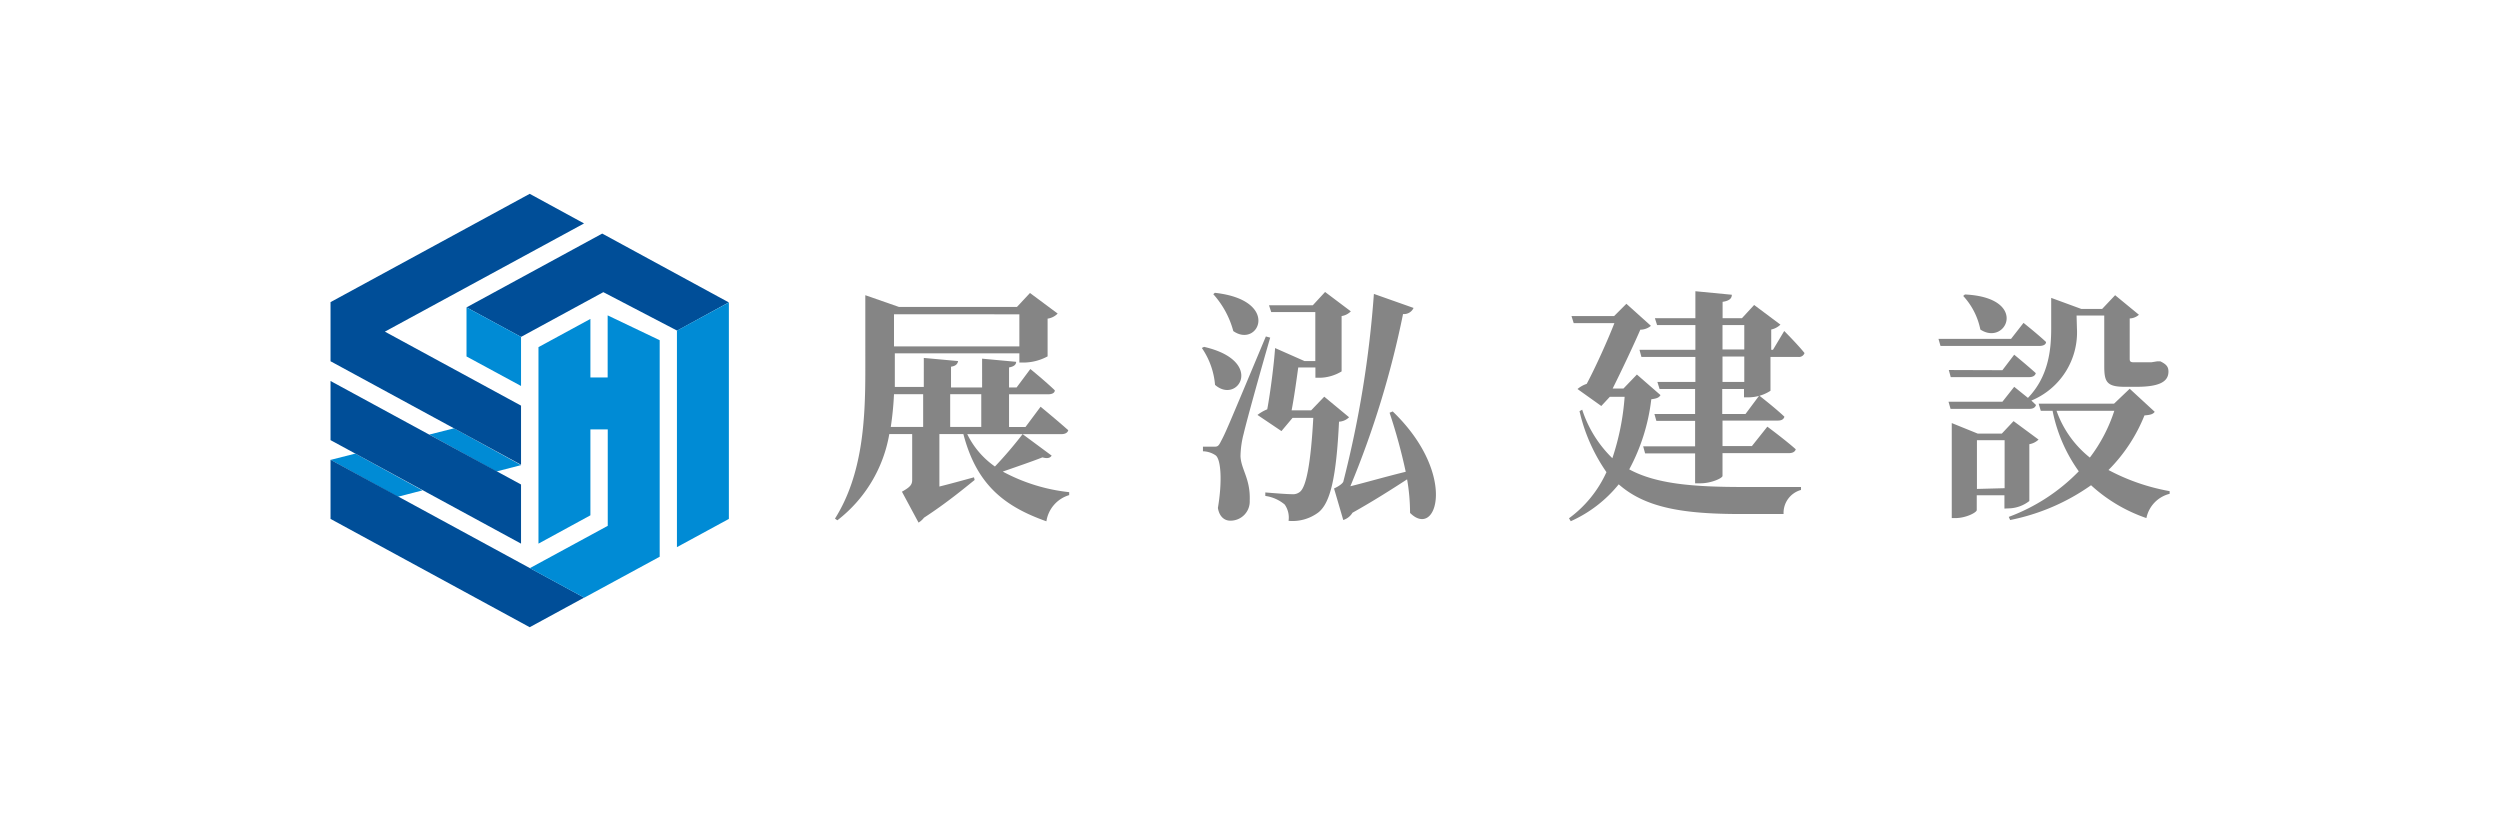
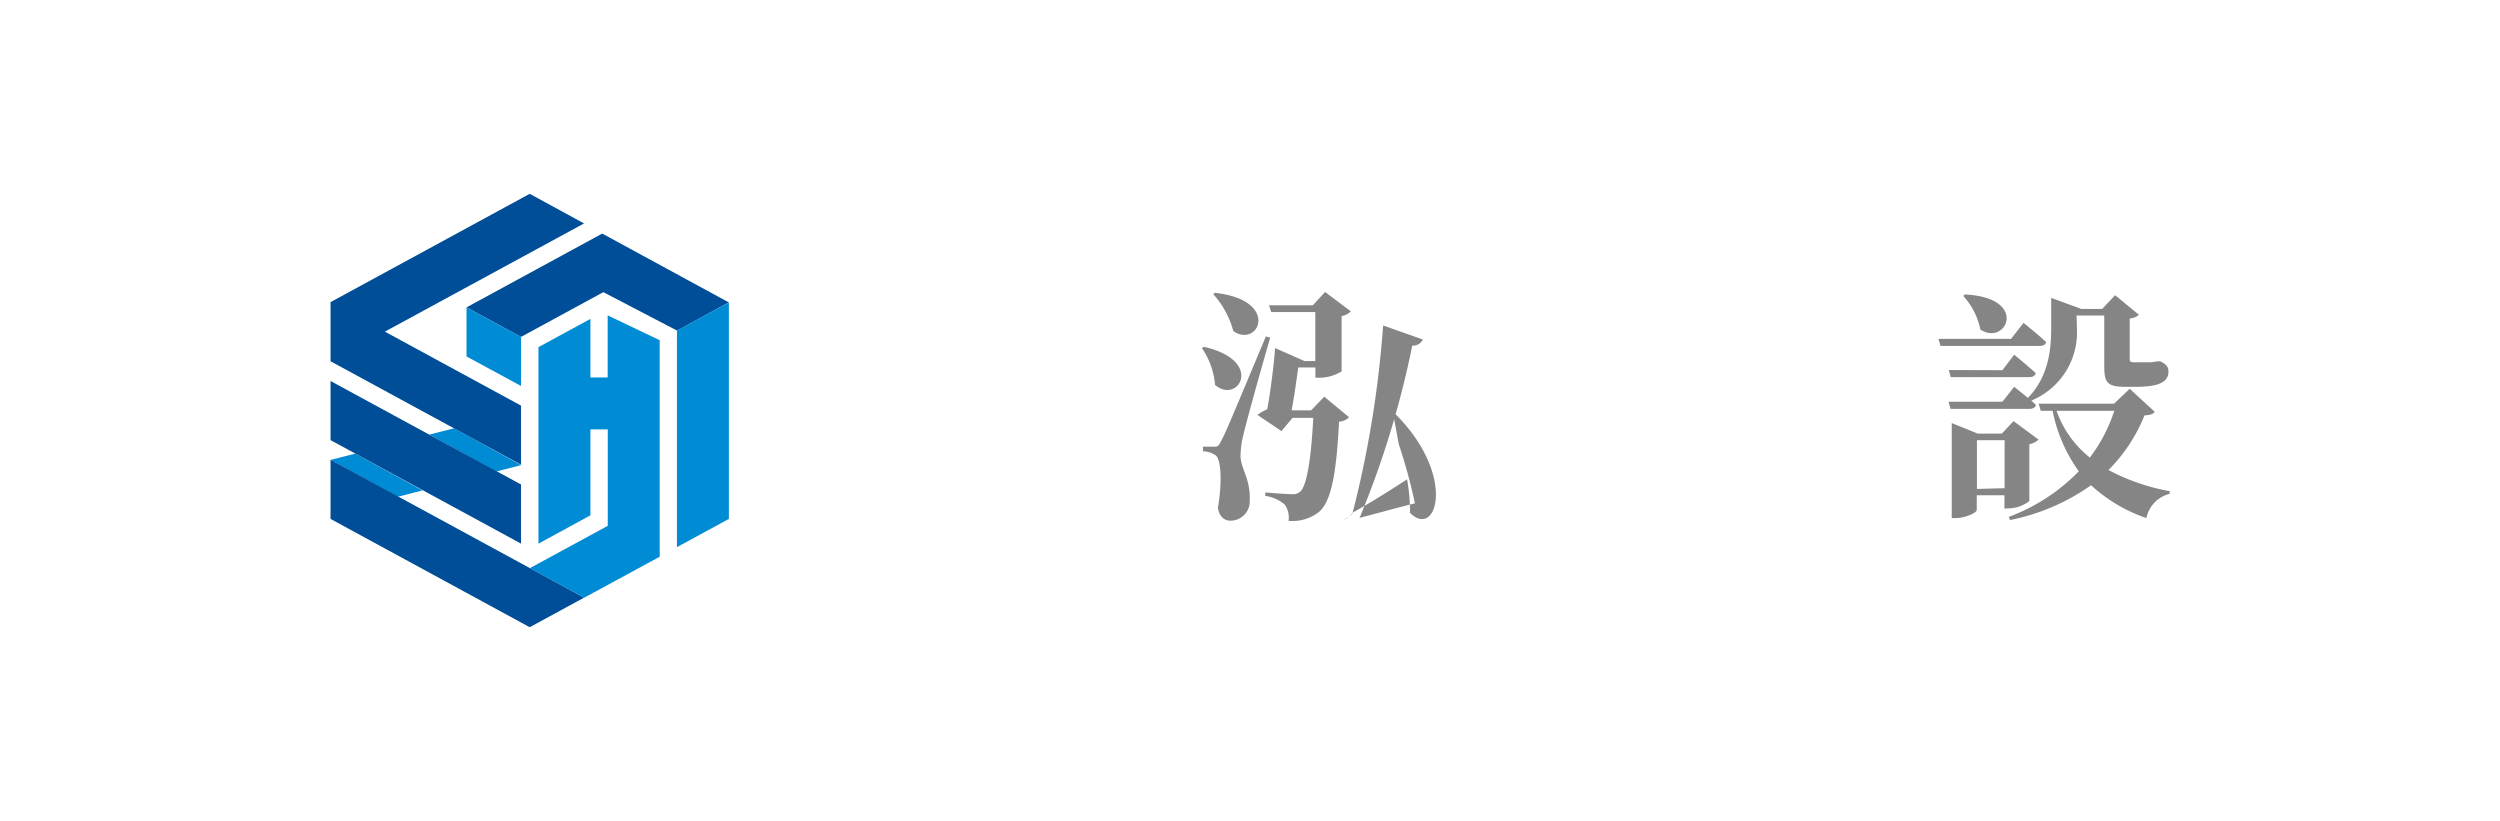
<svg xmlns="http://www.w3.org/2000/svg" id="圖層_4" data-name="圖層 4" viewBox="0 0 271 89">
  <defs>
    <style>.cls-1{fill:#858585;}.cls-2{fill:#004e98;}.cls-2,.cls-3{fill-rule:evenodd;}.cls-3{fill:#008bd5;}</style>
  </defs>
-   <path class="cls-1" d="M114,49.39c-.16.24-.42.35-1,.19-1.14.45-2.76,1-4.3,1.54a19.51,19.51,0,0,0,7.2,2.23l0,.32a3.51,3.51,0,0,0-2.47,2.84c-4.67-1.65-7.59-4.06-9-9.46h-2.6v5.69c1.17-.29,2.44-.64,3.75-1l.07.29c-1.06.85-3,2.47-5.49,4.09a2.17,2.17,0,0,1-.59.53l-1.8-3.35c.95-.53,1.11-.79,1.11-1.3V47.05H96.4a15,15,0,0,1-5.63,9.35l-.26-.18c3-4.76,3.29-10.68,3.29-16V32l3.64,1.27h12.8l1.41-1.51,3,2.23a1.87,1.87,0,0,1-1.09.55v4.09a5.53,5.53,0,0,1-2.52.67h-.54v-1H97v1.83c0,.59,0,1.2,0,1.81h3.14V38.8l3.72.34c-.06.29-.22.53-.77.61V42h3.37V38.88l3.69.34c0,.29-.21.51-.77.61V42h.82l1.49-2s1.67,1.36,2.65,2.31c0,.29-.31.43-.71.43h-4.25v3.55h1.78l1.64-2.2s1.84,1.51,3,2.55c-.08.29-.37.42-.74.42H104.85a9.17,9.17,0,0,0,3,3.51,44.1,44.1,0,0,0,3-3.51ZM96.91,42.73a34.36,34.36,0,0,1-.35,3.55h3.51V42.73Zm0-8.66v3.48H110.5V34.07ZM103,42.73v3.55h3.37V42.73Z" />
-   <path class="cls-1" d="M130.52,37.6c6.63,1.52,3.66,6.29,1.19,4.12a8.27,8.27,0,0,0-1.43-4Zm7.17-1c-.93,3.19-2.55,9-2.87,10.39a10.17,10.17,0,0,0-.35,2.46c.06,1.44,1.09,2.45,1,4.81a2.08,2.08,0,0,1-2.12,2.18c-.59,0-1.17-.4-1.33-1.38.48-2.82.35-5.29-.26-5.71a2.55,2.55,0,0,0-1.36-.43v-.5h1.17c.37,0,.5,0,.77-.56.53-1,.53-1,4.88-11.39Zm-6-4.86c7.19.8,4.73,6.06,2,4.15a9.75,9.75,0,0,0-2.17-4Zm14.55,13.49a1.66,1.66,0,0,1-1.09.48c-.29,6-.93,8.79-2.23,9.83a4.68,4.68,0,0,1-3.24.92,2.46,2.46,0,0,0-.42-1.77,4.15,4.15,0,0,0-2.1-.93v-.38c.93.08,2.36.19,2.89.19a1.18,1.18,0,0,0,.88-.27c.69-.58,1.17-3.21,1.43-8h-2.25l-1.2,1.43-2.6-1.75a4.41,4.41,0,0,1,1.06-.61c.35-1.89.74-5,.85-6.64l3.19,1.41h1.17V33.83h-4.78l-.24-.74h4.75l1.33-1.44,2.79,2.1a1.77,1.77,0,0,1-1,.51v6a4.76,4.76,0,0,1-2.34.69h-.5V39.83h-1.86c-.19,1.38-.45,3.27-.72,4.65h2.12L143.55,43Zm4.73-.63c7.06,6.79,4.8,13.91,1.88,11a21.27,21.27,0,0,0-.32-3.64c-1.54,1-3.58,2.31-5.92,3.62a1.81,1.81,0,0,1-1,.79l-1-3.42s.8-.35,1-.72a115.2,115.2,0,0,0,3.32-20.37l4.3,1.52a1.13,1.13,0,0,1-1.14.66,101.06,101.06,0,0,1-5.71,18.67c1.52-.37,3.69-1,6-1.57a59.47,59.47,0,0,0-1.75-6.4Z" />
-   <path class="cls-1" d="M180,42.83c-.18.29-.42.37-1,.45a21.19,21.19,0,0,1-2.39,7.6c2.9,1.57,6.85,1.91,12.35,1.91,1.38,0,4.59,0,6.27,0v.32a2.58,2.58,0,0,0-1.89,2.61h-4.62c-6.16,0-10.33-.64-13.25-3.22a14.08,14.08,0,0,1-5.2,4l-.19-.32a12.67,12.67,0,0,0,4.06-5,19,19,0,0,1-2.92-6.61l.29-.16a12.89,12.89,0,0,0,3.27,5.26,27,27,0,0,0,1.33-6.66h-1.6l-.93,1L171,42.17a3.08,3.08,0,0,1,1-.56c.95-1.78,2.28-4.73,3-6.58h-4.41l-.24-.77h4.62l1.33-1.33,2.66,2.39a1.82,1.82,0,0,1-1.15.42c-.71,1.65-2.07,4.52-3,6.38h1.17l1.46-1.52Zm13.41-6.95s1.46,1.46,2.2,2.39a.63.63,0,0,1-.69.42h-3v3.67a4.39,4.39,0,0,1-2.42.71h-.45v-.9h-2.36v2.71h2.52l1.49-2s1.72,1.33,2.73,2.29c-.08.29-.32.42-.71.42h-6v2.76h3.19l1.67-2.1s1.91,1.41,3.08,2.45c-.08.29-.37.42-.74.42h-7.2v2.47c0,.24-1.22.8-2.39.8h-.58V49.15h-5.42l-.21-.77h5.63V45.62h-4.2l-.21-.74h4.41V42.17H179.9l-.24-.77h4.12V38.69h-5.85l-.21-.77h6.06V35.24h-4.15l-.24-.75h4.39V31.57l3.95.38c0,.39-.26.66-1,.77v1.77h2.1l1.32-1.43L193,35.19a2.07,2.07,0,0,1-1,.53v2.2h.19Zm-6.69,2h2.36V35.24h-2.36Zm2.36.77h-2.36V41.4h2.36Z" />
+   <path class="cls-1" d="M130.52,37.6c6.63,1.52,3.66,6.29,1.19,4.12a8.27,8.27,0,0,0-1.43-4Zm7.17-1c-.93,3.19-2.55,9-2.87,10.39a10.17,10.17,0,0,0-.35,2.46c.06,1.44,1.09,2.45,1,4.81a2.08,2.08,0,0,1-2.12,2.18c-.59,0-1.17-.4-1.33-1.38.48-2.82.35-5.29-.26-5.71a2.55,2.55,0,0,0-1.36-.43v-.5h1.17c.37,0,.5,0,.77-.56.53-1,.53-1,4.88-11.39Zm-6-4.86c7.19.8,4.73,6.06,2,4.15a9.75,9.75,0,0,0-2.17-4Zm14.55,13.49a1.66,1.66,0,0,1-1.09.48c-.29,6-.93,8.79-2.23,9.83a4.68,4.68,0,0,1-3.24.92,2.46,2.46,0,0,0-.42-1.77,4.15,4.15,0,0,0-2.1-.93v-.38c.93.08,2.36.19,2.89.19a1.18,1.18,0,0,0,.88-.27c.69-.58,1.17-3.21,1.43-8h-2.25l-1.2,1.43-2.6-1.75a4.41,4.41,0,0,1,1.06-.61c.35-1.89.74-5,.85-6.64l3.19,1.41h1.17V33.83h-4.78l-.24-.74h4.75l1.33-1.44,2.79,2.1a1.77,1.77,0,0,1-1,.51v6a4.76,4.76,0,0,1-2.34.69h-.5V39.83h-1.86c-.19,1.38-.45,3.27-.72,4.65h2.12L143.55,43Zm4.73-.63c7.06,6.79,4.8,13.91,1.88,11a21.27,21.27,0,0,0-.32-3.64c-1.54,1-3.58,2.31-5.92,3.62a1.81,1.81,0,0,1-1,.79s.8-.35,1-.72a115.2,115.2,0,0,0,3.32-20.37l4.3,1.52a1.13,1.13,0,0,1-1.14.66,101.06,101.06,0,0,1-5.71,18.67c1.52-.37,3.69-1,6-1.57a59.47,59.47,0,0,0-1.75-6.4Z" />
  <path class="cls-1" d="M219.35,35s1.51,1.2,2.44,2.07c0,.3-.34.43-.72.43H210.35l-.22-.77H218Zm5.79.59a8,8,0,0,1-4.94,7.83l.5.48c-.08.29-.34.42-.71.42h-8.55l-.22-.77h5.84l1.28-1.62,1.49,1.2c2.23-2.31,2.52-5.21,2.52-7.54v-3.3l3.27,1.2h2.25L229.28,32l2.58,2.12a1.6,1.6,0,0,1-1,.4v4.38c0,.27.08.37.42.37h1.38l.56,0,.61-.1h.24l.11,0c.64.31.88.58.88,1.11,0,1.06-.91,1.65-3.46,1.65h-1.27c-2,0-2.23-.56-2.23-2.29V34.2h-3Zm-8.08,4.54,1.28-1.68s1.43,1.17,2.34,2c-.08.3-.35.43-.72.43h-8.5l-.21-.77Zm.22,15V53.69h-3v1.6c0,.26-1.17.87-2.31.87h-.4V45.86L214.38,47H217l1.27-1.35,2.71,2a1.92,1.92,0,0,1-1,.5v6.16a3.77,3.77,0,0,1-2.28.8ZM213,31.92c7,.34,4.48,5.66,1.67,3.8a7.54,7.54,0,0,0-1.86-3.64Zm4.3,21v-5.2h-3V53Zm16.27-8.28c-.18.26-.47.34-1.11.39a17.69,17.69,0,0,1-3.9,5.92,22.49,22.49,0,0,0,6.63,2.29l0,.29a3.41,3.41,0,0,0-2.52,2.63,17,17,0,0,1-6-3.56,22.92,22.92,0,0,1-8.77,3.77l-.15-.34a20.54,20.54,0,0,0,7.59-4.94,16.89,16.89,0,0,1-2.84-6.56h-1.28l-.23-.77h8.17l1.7-1.62Zm-10.64-.11a11.24,11.24,0,0,0,3.61,5.07,17,17,0,0,0,2.65-5.07Z" />
  <path class="cls-2" d="M65.4,31.67l8,4.17h0L79,32.78,65.28,25.32h0l-14.71,8,5.91,3.2Z" />
  <path class="cls-3" d="M49.21,46.43l-2.68.68,7.28,4,2.67-.69-7.27-4ZM38.52,49.17l-2.68.68,7.28,4,2.67-.69Z" />
  <polygon class="cls-2" points="35.83 56.25 57.42 67.99 63.32 64.78 35.83 49.84 35.83 56.25" />
  <polygon class="cls-2" points="35.83 47.71 56.48 58.93 56.48 52.52 35.83 41.3 35.83 47.71" />
  <polygon class="cls-2" points="35.83 39.16 56.48 50.38 56.48 43.97 41.72 35.95 63.31 24.22 57.42 21.01 35.83 32.75 35.83 39.16" />
  <polygon class="cls-3" points="73.38 35.84 73.38 59.31 79.01 56.25 79.01 32.78 79.01 32.78 79.01 32.78 73.38 35.84" />
  <polygon class="cls-3" points="50.57 33.32 50.57 38.64 56.48 41.84 56.48 36.52 50.57 33.32" />
  <path class="cls-3" d="M65.87,34.19v6.73H64V34.57l-5.63,3.06v21.3L64,55.86V46.55h1.88V57l-8.45,4.59,5.9,3.2,8.18-4.44V36.88l-5.63-2.69ZM57.42,68Z" />
</svg>